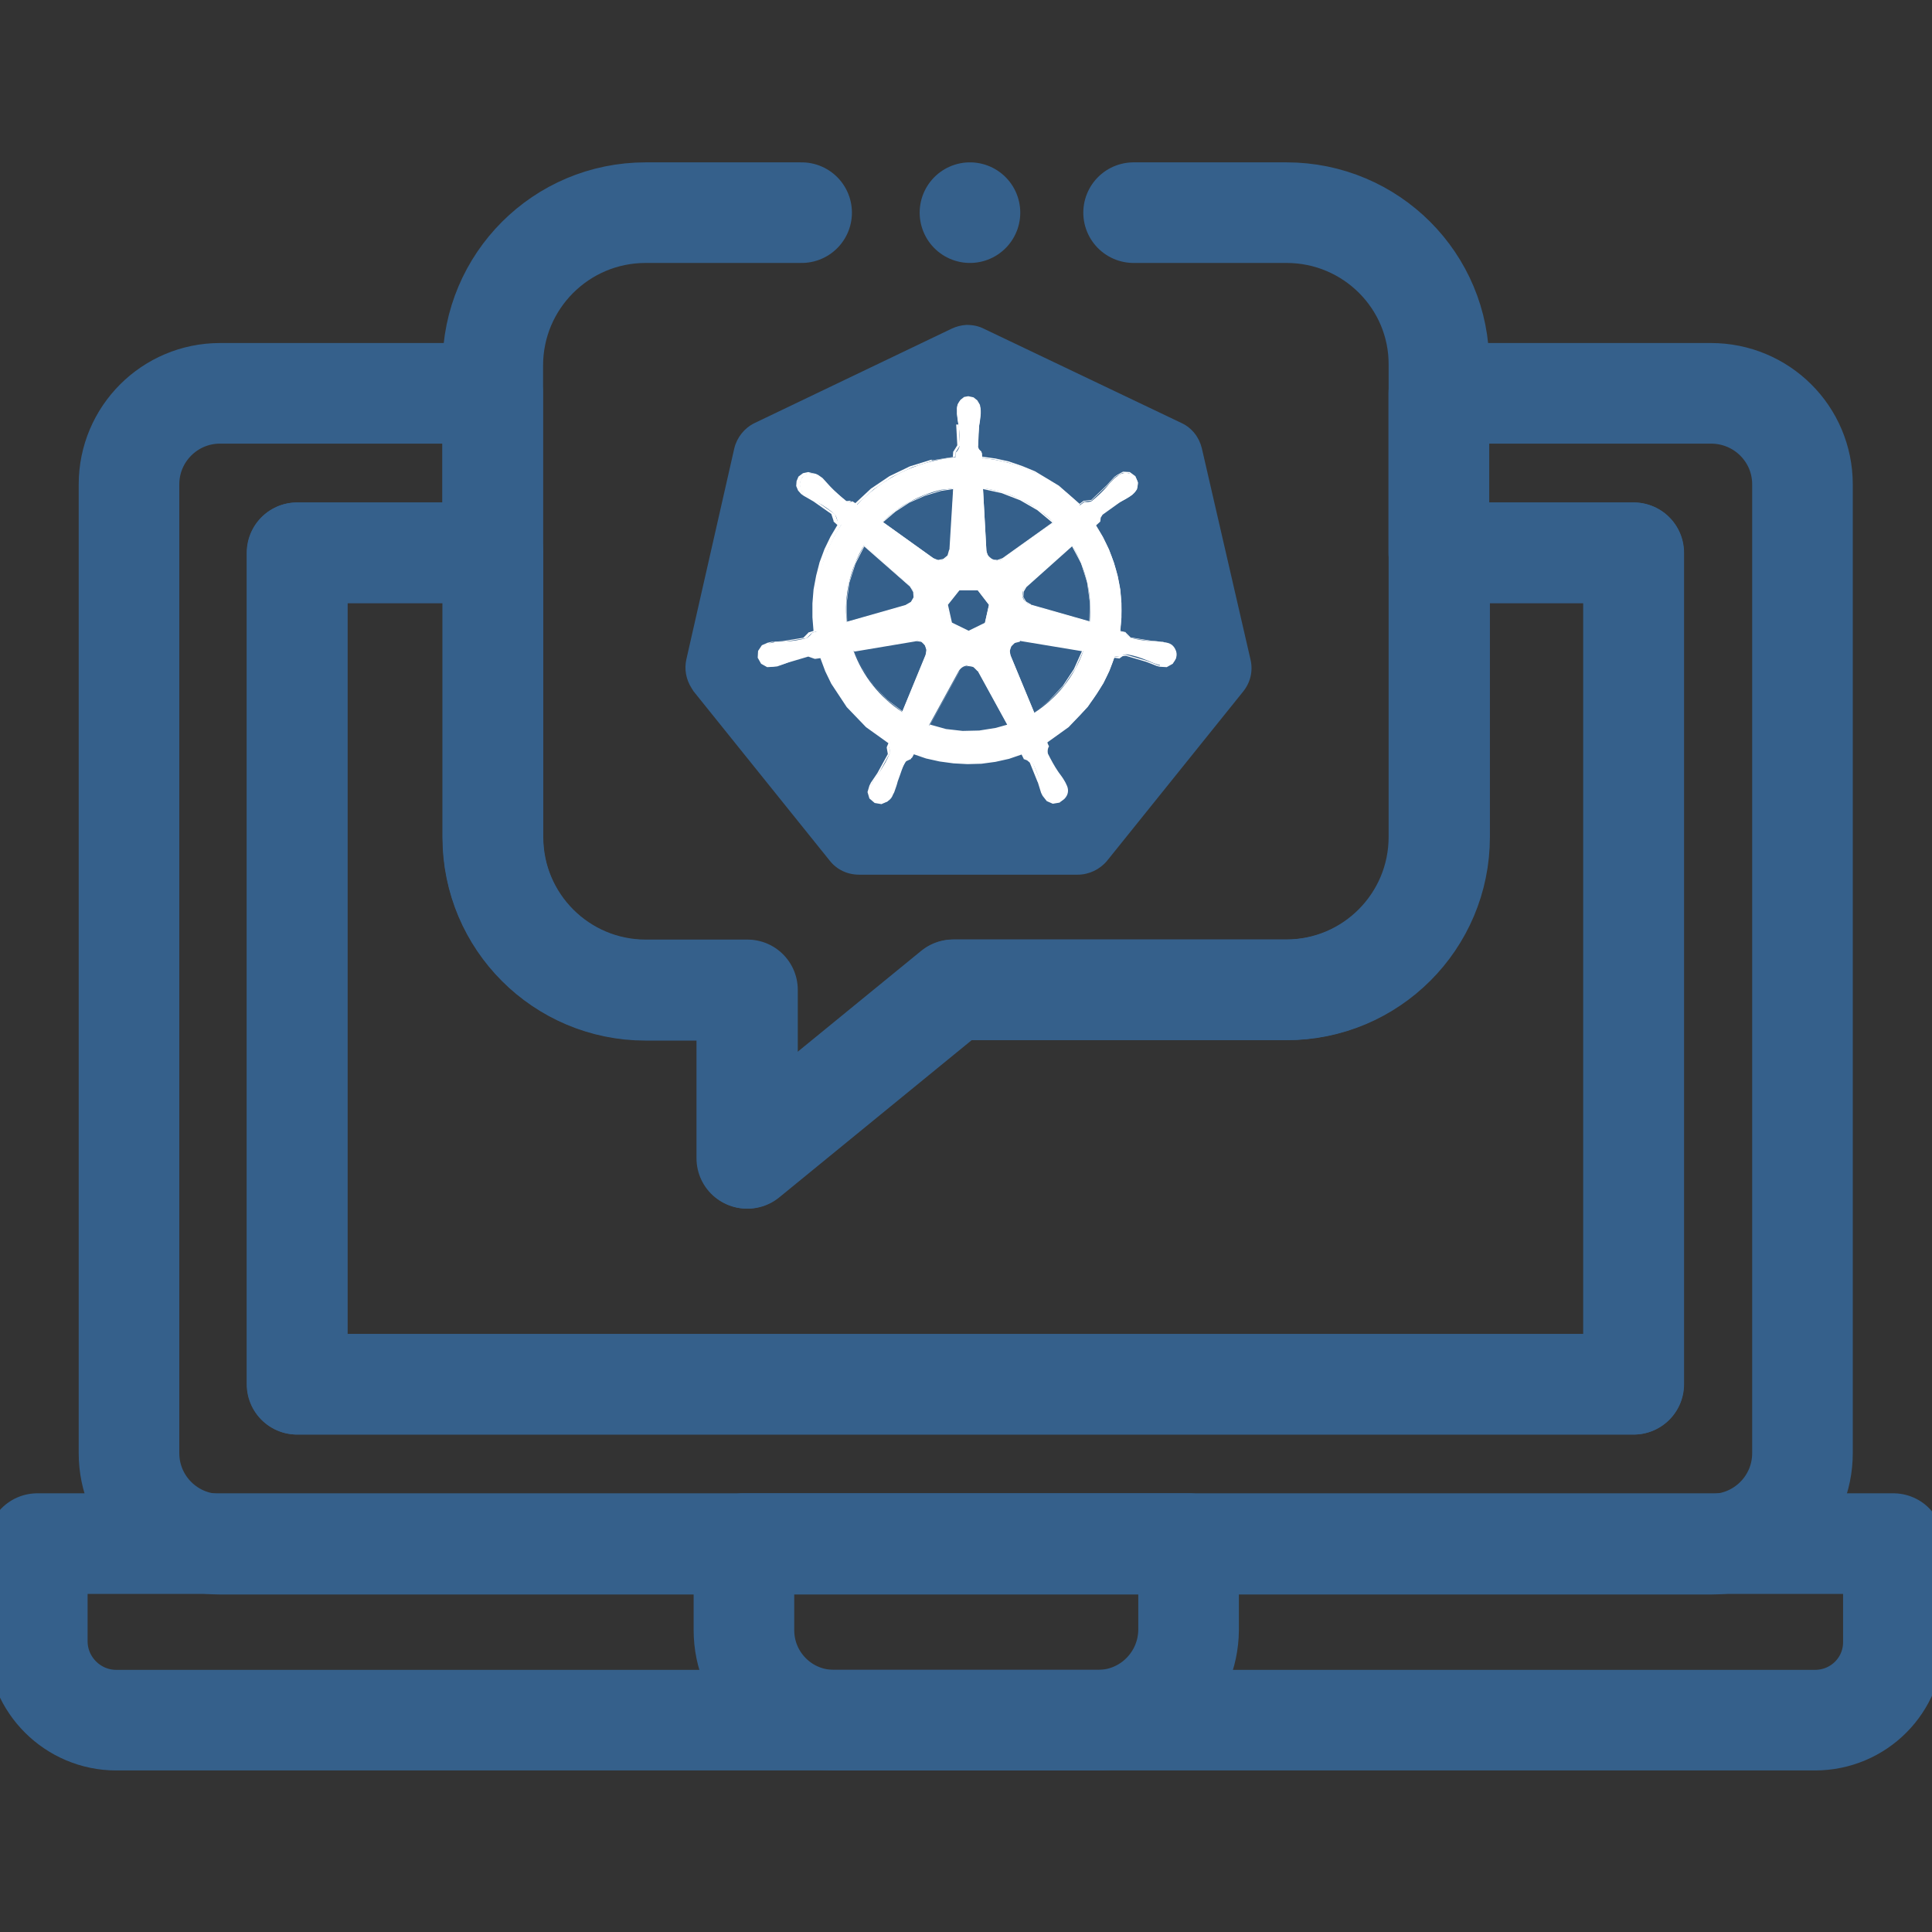
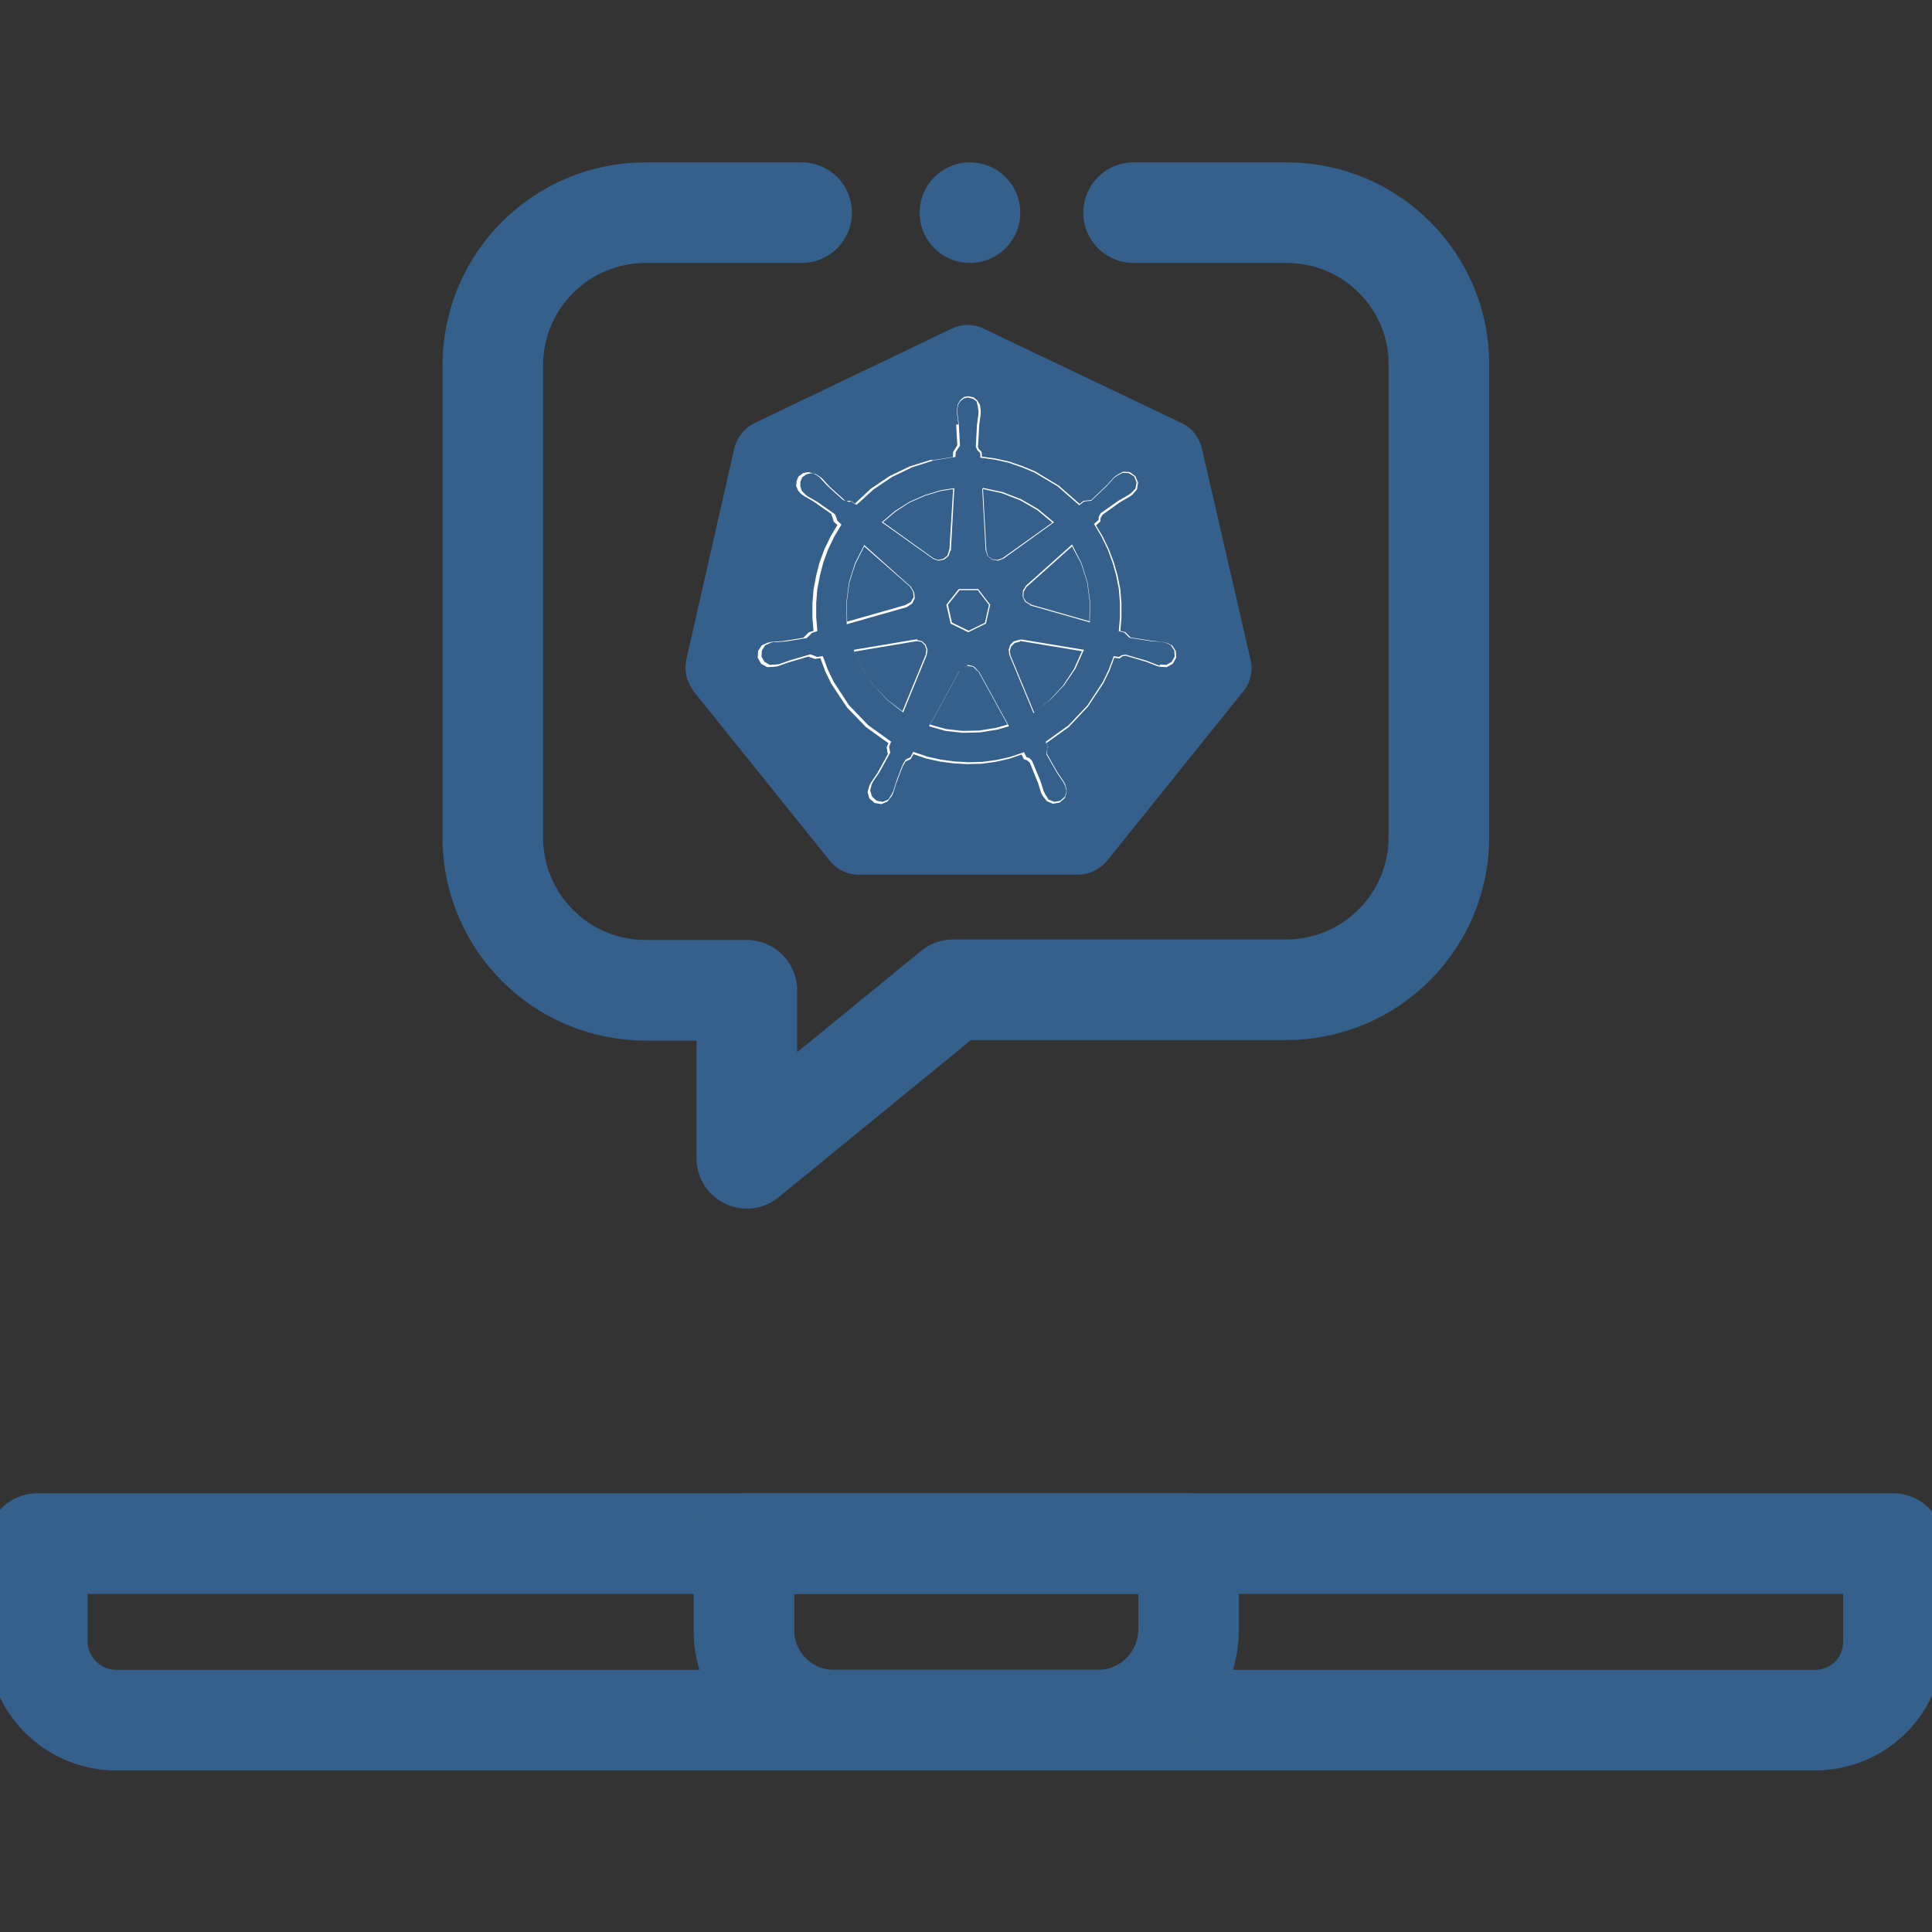
<svg xmlns="http://www.w3.org/2000/svg" version="1.1" id="svg708" x="0px" y="0px" viewBox="0 0 512 512" style="enable-background:new 0 0 512 512;" xml:space="preserve">
  <rect x="0" y="0" width="512" height="512" fill="#333333" stroke="none" />
  <style type="text/css">
	.st0{fill:none;stroke:#35608B;stroke-width:20;stroke-linecap:round;stroke-linejoin:round;stroke-miterlimit:13.333;}
	.st1{fill:#35608B;}
	.st2{fill:#FFFFFF;}
</style>
  <g id="g714" transform="matrix(1.333,0,0,-1.333,0,682.667)">
    <g id="g716">
      <g>
        <g id="g718">
          <g id="g724" transform="translate(481.118,56.148)">
            <path id="path726" class="st0" d="M-120.3,114H-458c-8.6,0-15.7,7-15.7,15.7v19.4h369v-19.4C-104.6,121-111.6,114-120.3,114z" />
          </g>
          <g id="g728" transform="translate(291,56.148)">
            <path id="path730" class="st0" d="M-72.7,114h-52.5c-9.9,0-17.9,8-17.9,17.9v17.2h88.4v-17.2C-54.8,122-62.8,114-72.7,114z" />
          </g>
          <g id="g732" transform="translate(212.469,455.852)">
            <path id="path734" class="st0" d="M-53.1,14h-31c-16.8,0-30.4-13.6-30.4-30.4v-93.8c0-16.8,13.6-30.4,30.4-30.4h20.1V-174       l41,33.5h66.2c16.8,0,30.4,13.6,30.4,30.4v93.8C73.7,0.4,60.1,14,43.3,14H12.9" />
          </g>
          <g id="g740" transform="translate(477.746,383.832)">
-             <path id="path742" class="st0" d="M-119.4,32v-192.6c0-10-8.1-18.1-18.1-18.1H-434c-10,0-18.1,8.1-18.1,18.1V32       c0,10,8.1,18.1,18.1,18.1h54.2V18.4h-38.9v-165.3h265.7V18.4h-38.7v31.7h54.1C-127.5,50.1-119.4,42-119.4,32z" />
-           </g>
+             </g>
          <g id="g744" transform="translate(433.106,365.632)">
-             <path id="path746" class="st0" d="M-108.3,36.6v-165.3h-265.7V36.6h38.9v-56.5c0-16.8,13.6-30.4,30.4-30.4h20.2v-33.5l41,33.5       h66.2c16.8,0,30.4,13.6,30.4,30.4v56.5L-108.3,36.6z" />
-           </g>
+             </g>
          <g id="g748" transform="translate(257.136,455.852)">
            <path id="path750" class="st0" d="M-64.3,14L-64.3,14" />
          </g>
        </g>
      </g>
    </g>
  </g>
  <g>
    <path class="st1" d="M256.1,86.1c-1.4,0.1-2.6,0.4-3.9,1L200,112.1c-2.7,1.3-4.7,3.8-5.4,6.7l-12.7,55.9c-0.6,2.6-0.1,5.4,1.4,7.7   c0.2,0.3,0.3,0.5,0.5,0.8l36.1,44.9c1.9,2.4,4.7,3.7,7.8,3.7h57.9c3,0,5.9-1.4,7.8-3.7l36.1-44.9c1.9-2.4,2.6-5.4,1.9-8.4l-12.9-56   c-0.7-2.9-2.6-5.4-5.4-6.7l-52.2-24.9C259.4,86.4,257.8,86.1,256.1,86.1z" />
-     <path class="st2" d="M256.5,176.4c1,0,2,0.5,2.5,1.4h0.1l7.9,14.4c-1,0.3-2.1,0.7-3.2,0.9c-5.8,1.4-11.9,1-17.6-0.9l7.9-14.4   C254.7,176.9,255.5,176.4,256.5,176.4L256.5,176.4z M242.9,169.7c0.9,0,1.8,0.5,2.2,1.3c0.5,0.7,0.6,1.8,0.2,2.6v0.1l-6.2,15   c-6-3.9-10.5-9.6-12.9-16.2l16.1-2.7C242.5,169.8,242.7,169.8,242.9,169.7L242.9,169.7z M270.2,169.7c0.2,0,0.4,0,0.6,0l16.3,2.8   c-2.4,6.8-7,12.5-13,16.4l-6.3-15.2c-0.3-0.8-0.3-1.8,0.2-2.5c0.5-0.7,1.3-1.2,2.2-1.3L270.2,169.7z M254.1,156.4h5l3,3.9l-1.1,4.9   l-4.5,2.2l-4.5-2.2l-1.1-4.9L254.1,156.4z M284.1,144.5c3.7,6.1,5.4,13.2,4.7,20.3l-15.8-4.5v-0.1c-0.9-0.3-1.8-1.1-2-2   c-0.2-1,0.1-2,0.9-2.7L284.1,144.5L284.1,144.5z M229,144.5l12.3,11v0.1c0.7,0.7,1.1,1.7,0.9,2.7c-0.2,1-0.9,1.8-2,2v0.1l-15.8,4.5   C223.6,157.8,225.3,150.6,229,144.5z M260.5,129.4c7,0.9,13.6,4.1,18.7,9l-13.3,9.5c-0.8,0.7-2,0.8-2.9,0.3   c-0.9-0.5-1.6-1.4-1.6-2.4L260.5,129.4z M252.7,129.4l-0.9,16.4h-0.1c-0.1,1-0.6,1.9-1.6,2.4c-0.9,0.5-2,0.3-2.8-0.3l-13.4-9.6   c4.3-4.2,9.6-7.1,15.5-8.5C250.5,129.7,251.6,129.6,252.7,129.4z M256.6,105.2c-1.8,0.1-3.2,1.7-3,3.5v0.1c0,0.3,0,0.5,0,0.8   c0.1,1,0.2,2,0.4,3c0.3,1.9,0.4,3.8,0.3,5.7c-0.2,0.6-0.5,1.2-1,1.6l-0.1,1.3c-1.9,0.1-3.8,0.5-5.6,0.9   c-7.8,1.8-14.9,5.8-20.4,11.6l-1.2-0.8c-0.6,0.2-1.3,0.1-1.8-0.2c-1.5-1.2-2.9-2.4-4.2-3.8c-0.6-0.7-1.4-1.5-2-2.2   c-0.2-0.1-0.5-0.4-0.7-0.5c-0.6-0.5-1.4-0.8-2.2-0.8c-0.9-0.1-1.9,0.3-2.5,1.1c-1.1,1.5-0.7,3.5,0.7,4.6c0.2,0.1,0.5,0.4,0.7,0.5   c0.8,0.5,1.7,1.1,2.6,1.5c1.7,0.9,3.3,2,4.7,3.3c0.3,0.5,0.6,1.2,0.6,1.8l1,0.9c-5.5,8.3-7.8,18.3-6.4,28.2l-1.3,0.4   c-0.3,0.5-0.8,1-1.4,1.4c-1.8,0.5-3.7,0.8-5.6,0.9c-1,0-2,0.1-3,0.2l-0.8,0.2h-0.1c-1.2,0.1-2.2,0.9-2.6,2.1   c-0.4,1.2-0.1,2.4,0.7,3.2c0.8,0.8,2.1,1.2,3.2,0.7h0.1l0.9-0.1c0.9-0.3,1.9-0.6,2.8-1c1.8-0.7,3.6-1.2,5.4-1.6   c0.7,0.1,1.3,0.3,1.8,0.6l1.4-0.2c3,9.5,9.5,17.5,18,22.5l-0.5,1.2c0.3,0.5,0.3,1.2,0.3,1.8c-0.7,1.8-1.7,3.5-2.8,5.1   c-0.6,0.8-1.2,1.6-1.7,2.5c-0.1,0.2-0.3,0.6-0.4,0.8c-0.6,1-0.5,2.3,0.1,3.3c0.7,1,1.8,1.6,3,1.4c1.2-0.1,2.2-0.9,2.6-2   c0.1-0.3,0.3-0.5,0.4-0.8c0.3-0.9,0.7-1.9,0.9-2.8c0.8-2,1.3-4.3,2.4-5.6c0.3-0.3,0.8-0.5,1.4-0.7l0.7-1.3   c9.3,3.6,19.5,3.6,28.8,0.1l0.6,1.2c0.6,0.1,1.2,0.5,1.6,0.9c0.9,1.7,1.6,3.5,2.2,5.3c0.3,0.9,0.5,1.9,0.9,2.8   c0.1,0.2,0.3,0.5,0.4,0.8c0.4,1.1,1.4,1.9,2.6,2c1.2,0.1,2.3-0.4,3-1.4c0.7-1,0.7-2.2,0.1-3.3c-0.1-0.3-0.3-0.6-0.4-0.8   c-0.5-0.9-1.1-1.7-1.7-2.5c-1.1-1.6-2-3.3-2.8-4.9c-0.1-0.6-0.1-1.3,0.3-1.9c-0.2-0.4-0.4-0.8-0.5-1.3c8.5-5.1,14.9-13.1,17.9-22.6   l1.4,0.2c0.5-0.4,1.1-0.7,1.8-0.7c1.9,0.3,3.7,0.9,5.4,1.6c0.9,0.4,1.8,0.8,2.8,1.1c0.2,0.1,0.5,0.1,0.8,0.2h0.1   c1.2,0.3,2.4,0.1,3.2-0.7c0.8-0.8,1.2-2.1,0.7-3.2c-0.4-1.2-1.4-2-2.6-2.1c-0.3-0.1-0.7-0.1-0.9-0.2c-1-0.1-2-0.2-3-0.2   c-1.9-0.1-3.8-0.4-5.6-0.9c-0.5-0.3-1-0.8-1.4-1.4l-1.3-0.3c1.4-9.8-0.9-19.8-6.5-28.1l1.1-1c-0.1-0.7,0.1-1.3,0.6-1.8   c1.4-1.2,3-2.3,4.7-3.3c0.9-0.5,1.8-0.9,2.6-1.5c0.2-0.1,0.5-0.4,0.7-0.5c1-0.6,1.6-1.8,1.5-3c-0.1-1.2-0.9-2.2-2.1-2.6   s-2.4-0.1-3.3,0.7c-0.2,0.1-0.5,0.4-0.7,0.5c-0.7,0.7-1.4,1.4-2,2.2c-1.2,1.4-2.6,2.7-4.1,3.9c-0.6,0.3-1.3,0.3-1.9,0.2l-1.2,0.9   c-6.8-7.2-16.1-11.6-25.9-12.5c0-0.4-0.1-1.2-0.1-1.4c-0.5-0.3-0.9-0.9-1-1.6c-0.1-1.9,0.1-3.8,0.3-5.7c0.2-0.9,0.3-2,0.4-3   c0-0.3,0-0.6,0-0.9C259.8,106.9,258.5,105.3,256.6,105.2L256.6,105.2z" />
    <path class="st2" d="M256.5,176.5v-0.3l1.6,0.4l1.1,1.2l-0.1,0.1v-0.1h0.1h0.1l0.1,0.1l7.9,14.4l0.1,0.1l-0.1,0.1l-3.2,0.9v-0.1   v0.1l-4.5,0.7l-4.5,0.1l-4.5-0.5l-4.3-1.2l-0.1-0.1l0.1-0.1l7.9-14.4l0,0l0,0l0,0l1-1l1.4-0.4L256.5,176.5l-0.2-0.1v-0.1v-0.1h0.1   L256.5,176.5v-0.1h0.1v0.1v0.1L256.5,176.5l-1.3,0.4l-0.9,0.9l-0.1-0.1l0.1,0.1l-7.9,14.4l-0.1-0.1l0.1-0.1l4.3,1.2l4.4,0.5   l4.4-0.1l4.4-0.7l3.2-0.9l0.1,0.1l-0.1,0.1l-7.9-14.4l0.1-0.1v0.1h-0.1H259l-0.1-0.1l-1-1L256.5,176.5 M242.9,169.9v-0.3l1.4,0.3   l1,0.9l0.5,1.4l-0.2,1.4l-0.1-0.1h0.1v0.1l0,0l0,0l-6.2,15.1l-0.1,0.1l-0.1-0.1l-4.2-3.3l-3.6-3.9l-2.9-4.4l-2.2-4.8l-0.1-0.1h0.1   l16.1-2.7l0,0l0,0l0,0h0.5v0.1l-0.1-0.1v-0.1l0.1-0.1h0.1V169.9v-0.1l0.1,0.1v0.1L242.9,169.9L242.9,169.9L242.9,169.9l-0.5,0.1   v-0.1v0.1l-16.1,2.7v-0.1l0.1-0.1l2.2,4.8l2.9,4.3l3.6,3.8l4.2,3.2l-0.1,0.1l-0.1-0.1l6.2-15.1l0.1,0.1h-0.1v-0.1l0,0l0,0l0.2-1.3   l-0.4-1.2l-0.9-0.9L242.9,169.9 M270.2,169.8v-0.3h0.7l0,0l0,0l0,0l16.3,2.7h0.1l-0.1,0.1l-2.2,4.9l-3,4.4l-3.7,3.9l-4.3,3.3   l-0.1,0.1l-0.1-0.1l-6.3-15.2l0.1-0.1l-0.1,0.1l-0.2-1.4l0.4-1.3l0.9-0.9l1.3-0.4L270.2,169.8l-0.1-0.1v-0.1v-0.1h0.1L270.2,169.8   v-0.1l0.1,0.1v0.1v0.1l-0.1,0.1h-0.1l-1.2,0.3l-0.9,0.9l-0.4,1.2l0.2,1.2l0,0l0,0l6.3,15.2l-0.1,0.1l-0.1-0.1l4.2-3.3l3.6-3.9   l2.9-4.4l2.2-4.9l0.1,0.1v0.1l-16.3-2.7v-0.1v0.1L270.2,169.8 M254.1,156.4v-0.3h5h0.1l0.1,0.1l3,3.9l0.1,0.1v0.1l-1.1,4.9v0.1   h-0.1l-4.5,2.2h-0.1h-0.1l-4.5-2.2h-0.1v-0.1l-1.1-4.9v-0.1l0.1-0.1l3.1-3.9l0.1-0.1h0.1L254.1,156.4l0.1-0.1l0.1,0.1l-3.1,3.9   l-0.1-0.1h0.1l1.1,4.9h-0.1l0.1-0.1l4.5,2.2l-0.1,0.1l-0.1-0.1l4.5-2.2l0.1,0.1H261l1.1-4.9h0.1l-0.1,0.1l-3-3.9l0.1-0.1v0.1   L254.1,156.4 M284,144.6l0.2-0.1l2.4,4.7l1.6,5.1l0.7,5.2l-0.1,5.4v0.1l-0.1-0.1l-15.8-4.5H273v-0.1v-0.1h0.1l-0.1,0.1l-1.3-0.8   l-0.7-1.4l0.1-1.6l0.8-1.3l0.1,0.1l-0.1-0.1l12.2-10.9l0.1,0.1L284,144.6L284,144.6l0.2-0.1L284,144.6l0.1-0.1l0.1-0.1v0.1v0.1v0.1   l0,0l-12.2,10.9l0,0l0,0l-0.7,1.2l-0.1,1.4l0.7,1.2l1.2,0.7h0.1v0.1v0.1H273l0.1-0.1l15.8,4.5l-0.1,0.1h-0.1l0.1-5.3l-0.7-5.2   l-1.6-5L284,144.6 M228.9,144.7l0.2-0.2l12.3,11l0.1,0.1v0.1v0.1h-0.1l0.1-0.1l0.8,1.3l0.1,1.6l-0.7,1.4l-1.3,0.8l-0.1-0.1h0.1v0.1   v0.1h-0.1l-15.8,4.5l-0.1,0.1V165l-0.1-5.4l0.7-5.3l1.6-5.1L228.9,144.7l0.1-0.3l0.1,0.1L228.9,144.7L228.9,144.7h0.2l-2.4,4.7   l-1.6,5l-0.7,5.2l0.1,5.3h-0.1l-0.1-0.1l15.8-4.5l0.1,0.1h-0.1v-0.1v-0.1h0.1l1.2-0.7l0.7-1.2l-0.1-1.4l-0.7-1.2l-0.1-0.1v-0.1   v-0.1h0.1l-0.1,0.1L228.9,144.7 M260.5,129.6v-0.3l5.2,1.1l4.9,1.9l4.5,2.6l4.1,3.4l0.1,0.1l-0.1,0.1L266,148l-0.1-0.1l0.1,0.1   l-1.5,0.6l-1.6-0.3l-1.2-1l-0.5-1.5h0.1h-0.1l-0.9-16.3v-0.1h0.1V129.6v-0.1h0.1l0.9,16.4l0,0l0,0l0,0l0.4,1.4l1.1,0.9l1.4,0.2   l1.4-0.5l0,0l0,0l0,0l13.3-9.5l0.1,0.1l-0.1,0.1l-4.1-3.4l-4.5-2.6l-4.9-1.9L260.5,129.6 M252.6,129.4h0.3l-0.9,16.4v0.1h-0.1h-0.1   v-0.1h0.1l-0.5,1.5l-1.2,1l-1.5,0.3l-1.4-0.5l0.1-0.1l-0.1,0.1l-13.5-9.6l-0.1-0.1l0.1-0.1l3.4-2.9l3.8-2.4l4.1-1.8l4.3-1.3l0,0   l0,0l3.3-0.5h0.1v0.1H252.6h0.1v0.1l-3.3,0.5V130v0.1l-4.3,1.3l-4.1,1.8l-3.7,2.4l-3.4,2.9l-0.1-0.1l0.1-0.1l13.4,9.6l0,0l0,0l0,0   l1.3,0.5l1.4-0.3l1.1-0.9l0.4-1.4v-0.1h0.1h0.1v0.1h-0.1L252.6,129.4 M256.6,105v0.3l-1.2,0.3l-0.9,0.7l-0.6,1l-0.2,1.2l0,0l0,0   v0.1v0.8h-0.1h0.1l0.4,3l0,0l0,0l0.3,5.7l0,0l0,0l-1.1,1.7l-0.1-0.1h0.1l-0.1,1.3v0.1h-0.1l-5.6,0.9l-5.7,1.8l-5.4,2.6l-4.9,3.3   l-4.4,4l-0.1,0.1l-0.1-0.1l-1.2-0.8l0.1-0.1l0.1,0.1l-1,0.1l-0.9-0.3l0,0l0,0l-4.2-3.8l0,0l0,0l-2-2.2l0.1-0.1l-0.1,0.1l-0.7-0.5   l0,0l0,0l-1-0.6l-1.1-0.2l0,0l-1.3,0.3l-1.1,0.8l-0.1-0.1l0.1,0.1l-0.5,1.2v1.2l0.4,1.2l0.9,0.9l0,0l0,0l0,0l0.6,0.5l-0.1,0.1   l0.1-0.1l2.6,1.5l0,0l0,0l4.7,3.3l0,0l0,0l0.7,1.9h-0.1l0.1-0.1l1,0.9l0.1,0.1L223,139l-1.9,3.2l-1.6,3.3l-1.3,3.5l-0.9,3.5   l-0.7,3.6l-0.3,3.7v3.7l0.3,3.7v0.1h-0.1l-1.3,0.4l-0.1-0.1l0.1,0.1l-1.4,1.4l0,0l0,0l-5.6,0.9l0,0l0,0l-3,0.2V170v0.1l-0.8,0.2   l0,0l0,0h-0.1v-0.1v0.1l-1.5,0.7l-0.9,1.4l-0.1,1.6l0.8,1.4l1.4,0.8l1.6-0.1l0,0l0,0l0,0h0.1v0.1v-0.1l0.9-0.1v0.1l-0.1-0.1l2.8-1   l0,0l0,0l5.5-1.6l0,0l0,0l1.8,0.7l-0.1,0.1v-0.1l1.4-0.2h0.1l0.1,0.1l1.3,3.5l1.6,3.3l4,6.1l5.1,5.3l6,4.3l0.1,0.1l-0.1,0.1   l-0.5,1.2l-0.1-0.1l0.1-0.1l0.3,1.8l0,0l0,0l-2.8,5.1l0,0l0,0l-1.7,2.5l-0.1-0.1l0.1,0.1l-0.4,0.8l0,0l0,0l-0.4,1.6l0.5,1.6   l1.2,1.1l1.6,0.3l1.5-0.6l0.9-1.4l0,0l0,0l0,0l0.4-0.8l0.1,0.1l-0.1-0.1l0.9-2.8l0,0l0,0l1.1-3l0.6-1.4l0.7-1.2l0,0l0,0l1.4-0.7   v0.1l-0.1-0.1l0.7-1.3l0.1-0.1l0.1,0.1l3.5,1.2l3.6,0.8l3.7,0.5l3.7,0.2l3.7-0.1l3.7-0.5l3.6-0.8l3.5-1.2l0.1-0.1l0.1,0.1l0.6,1.2   l-0.1,0.1v-0.1l0.9,0.3l0.7,0.7l0,0l0,0l2.2,5.3l0,0l0,0l0.9,2.8l-0.1,0.1l0.1-0.1l0.4,0.8l0,0l0,0l0.9,1.4l1.5,0.6l1.6-0.3   l1.2-1.1l0.5-1.6l-0.4-1.6l0,0l0,0l-0.4-0.8l0.1-0.1l-0.1,0.1l-1.7-2.5l0,0l0,0l-2.8-4.9l0,0l0,0v-1l0.3-0.9l0.1,0.1l-0.1,0.1   l-0.5-1.3l-0.1-0.1l0.1-0.1l6-4.3l5-5.3l4-6.1l1.6-3.3l1.3-3.5v-0.1h0.1l1.4,0.2v0.1l-0.1-0.1l0.9-0.5l1-0.1l0,0l0,0l5.5,1.6l0,0   l0,0l2.8,1.1l-0.1,0.1v-0.1l0.8,0.2v0.1v-0.4h0.1l0,0l0,0l0,0l1.6,0.1l1.4-0.8l0.8-1.4l-0.1-1.6l-0.9-1.4l-1.5-0.7l0,0l0,0   l-0.9-0.2V170v0.1l-3-0.2l0,0l0,0l-5.6-0.9l0,0l0,0l-1.4-1.4l0.1-0.1l-0.1,0.1l-1.3-0.3h-0.1v-0.1l0.3-3.7v-3.7l-0.3-3.7l-0.7-3.6   l-1-3.5l-1.3-3.5l-1.6-3.3l-1.9-3.2l-0.1-0.1l0.1-0.1l1.1-1l0.1,0.1h-0.1l0.1-1l0.5-0.9l0,0l0,0l4.7-3.3l0,0l0,0l2.6-1.5l0.1,0.1   l-0.1-0.1l0.7-0.5l0,0l0,0l1.2-1.2l0.3-1.6l-0.6-1.6l-1.4-0.9l-1.7-0.1l-1.5,0.8l0,0l0,0l-0.7,0.5l-0.1-0.1l0.1,0.1l-2,2.2l0,0l0,0   l-4.1,3.9l0,0l0,0l-2,0.2v-0.1l0.1,0.1l-1.2,0.9l-0.1,0.1l-0.1-0.1l-5.6-4.9l-6.2-3.7l-3.4-1.4l-3.5-1.2l-3.6-0.8l-3.7-0.5h-0.1   v-0.1v-0.7l-0.1-0.6h0.1l-0.1,0.1l-0.7-0.7l-0.4-0.9l0,0l0,0l0.3-5.7l0,0l0,0l0.4-3h0.1h-0.1v-0.9l0,0l0,0l-0.2-1.2l-0.3-1.2   l-0.9-0.7l-1.2-0.3l0,0l0,0l0,0h-0.1v-0.1v0.1L256.6,105L256.6,105L256.6,105L256.6,105l0.1,0.1L256.6,105l1.4,0.3l1,0.8l0.7,1.2   l0.2,1.4h-0.1h0.1v0.9l0,0l0,0l-0.4,3h-0.1h0.1l-0.3,5.6H259h0.1l0.3,0.8l0.6,0.6l0.1,0.1v0.1l0.1,0.6v0.7h-0.1V121l3.7,0.5   l3.6,0.8l3.5,1.2l3.4,1.4l6.3,3.8l5.6,4.9l-0.1,0.1l-0.1-0.1l1.2-0.9h0.1h0.1l1.8-0.2l0.1,0.1l-0.1-0.1l4.1-3.9l0.1,0.1l-0.1-0.1   l2-2.2l0,0l0,0l0.7-0.5l0.1,0.1l-0.1-0.1l1.6-0.9l1.8,0.1l1.5,1.1l0.7,1.7l-0.3,1.8l-1.2,1.4l-0.1-0.1l0.1,0.1l-0.7,0.5l0,0l0,0   l-2.6,1.5l-0.1-0.1l0.1,0.1l-4.6,3.3l-0.1-0.1l0.1,0.1l-0.5,0.8l-0.1,0.9v0.1l-0.1,0.1l-1.1,1l-0.1-0.1l0.1-0.1l1.9,3.2l1.6,3.3   l1.3,3.5l1,3.5l0.7,3.6l0.3,3.7v3.7l-0.3,3.7h-0.1l0.1-0.1l1.3,0.3h0.1v0.1l1.3,1.3l-0.1,0.1v-0.1l5.6,0.9v0.1v-0.1l3,0.3l0,0l0,0   l0.9,0.2v0.1v-0.1l1.6,0.7l1,1.5l0.1,1.8l-0.9,1.6l-1.6,0.9l-1.8-0.1l0.1-0.1v0.1h-0.1l0,0l0,0l-0.8-0.2l0,0l0,0l-2.8-1.1l0.1-0.1   l-0.1,0.1l-5.4-1.6v-0.1v0.1l-0.9,0.1l-0.7,0.5l-0.1,0.1h-0.1l-1.4-0.2v-0.1l0.1,0.1l-1.3,3.5l-1.6,3.3l-4.1,6.2l-5.1,5.4l-6,4.3   l-0.1-0.1l0.1-0.1l0.5,1.2v0.1l-0.1,0.1l-0.3,0.9v0.9h-0.1l0.1-0.1l2.8,4.9l-0.1,0.1l0.1-0.1l1.7,2.5l0,0l0,0l0.4,0.8l-0.1,0.1   l0.1-0.1l0.5,1.7l-0.5,1.7l-1.4,1.2l-1.8,0.3l-1.6-0.7l-1.1-1.4l0.1-0.1l-0.1,0.1l-0.4-0.8l0,0l0,0l-0.9-2.9h0.1l-0.1,0.1l-2.1-5.2   l0.1-0.1l-0.1,0.1l-0.7-0.6l-0.8-0.3h-0.1v-0.1l-0.6-1.2l0.1-0.1l0.1,0.1l-3.5,1.2l-3.6,0.8l-3.7,0.5l-3.7,0.1l-3.7-0.2l-3.7-0.5   l-3.6-0.8l-3.5-1.2l0.1-0.1l0.1,0.1l-0.7,1.3v0.1h-0.1l-1.3,0.6l-0.1-0.1l0.1,0.1l-0.7,1.2l-0.6,1.4l-1.1,3l-0.1-0.1h0.1l-0.9,2.9   l0,0l0,0l-0.4,0.8l-0.1-0.1l0.1,0.1l-1.1,1.4l-1.6,0.7l-1.8-0.3l-1.4-1.2l-0.5-1.7l0.5-1.7l0.1,0.1l-0.1-0.1l0.4-0.8l0,0l0,0   l1.7-2.5l0.1,0.1l-0.1-0.1l2.8-5.1l0.1,0.1h-0.1l-0.3-1.7v-0.1v-0.1l0.5-1.2l0.1,0.1l-0.1,0.1l-6-4.3l-5.1-5.3l-4.1-6.2l-1.6-3.3   l-1.3-3.5l0.1-0.1v0.1l-1.4,0.2h-0.1h-0.1l-1.7-0.6v-0.1v0.1l-5.4,1.6l-0.1-0.1l0.1,0.1l-2.8,1l0,0l0,0l-0.9,0.1l0,0l0,0h-0.1v-0.1   l0.1,0.1l-1.8,0.1l-1.6-0.9l-0.9-1.6l0.1-1.8l1-1.5l1.6-0.7l0,0l0,0h0.1v0.1v-0.1l0.8-0.2l0,0l0,0l3-0.2v0.1v-0.1l5.6-0.9v0.1   l-0.1-0.1l1.3-1.3v-0.1h0.1l1.3-0.4l0.1,0.1h-0.1l-0.3-3.7v-3.7l0.3-3.7l0.7-3.7l0.9-3.5l1.3-3.5l1.6-3.3l1.9-3.2l0.1,0.1l-0.1,0.1   l-1-0.9l-0.1-0.1V138l-0.6-1.8l0.1-0.1l-0.1,0.1l-4.7-3.3l0.1-0.1l-0.1,0.1l-2.6-1.5l0,0l0,0l-0.7-0.5l0.1-0.1l-0.1,0.1l-0.8-0.9   l-0.5-1.2l0.1-1.3l0.5-1.2l0,0l0,0l1.2-0.9l1.4-0.3v0.1v-0.1l1.2,0.3l1.1,0.6l-0.1,0.1l0.1-0.1l0.7,0.5l0,0l0,0l2,2.2l-0.1,0.1   l0.1-0.1l4.2,3.8l-0.1,0.1l0.1-0.1l0.9,0.3l0.9-0.1h0.1l0.1,0.1l1.2,0.8l-0.1,0.1l-0.1-0.1l4.4-4.1l4.9-3.3l5.4-2.6l5.8-1.8v0.1   V122l5.7-0.9v0.1h-0.1l0.1-1.4v-0.1l0.1-0.1l1-1.6l0.1,0.1h-0.1l-0.3-5.6h0.1H254l-0.4-3l0,0l0,0v-0.8v-0.1h0.1h-0.1l0.2-1.4   l0.7-1.2l1-0.8L256.6,105" />
  </g>
</svg>